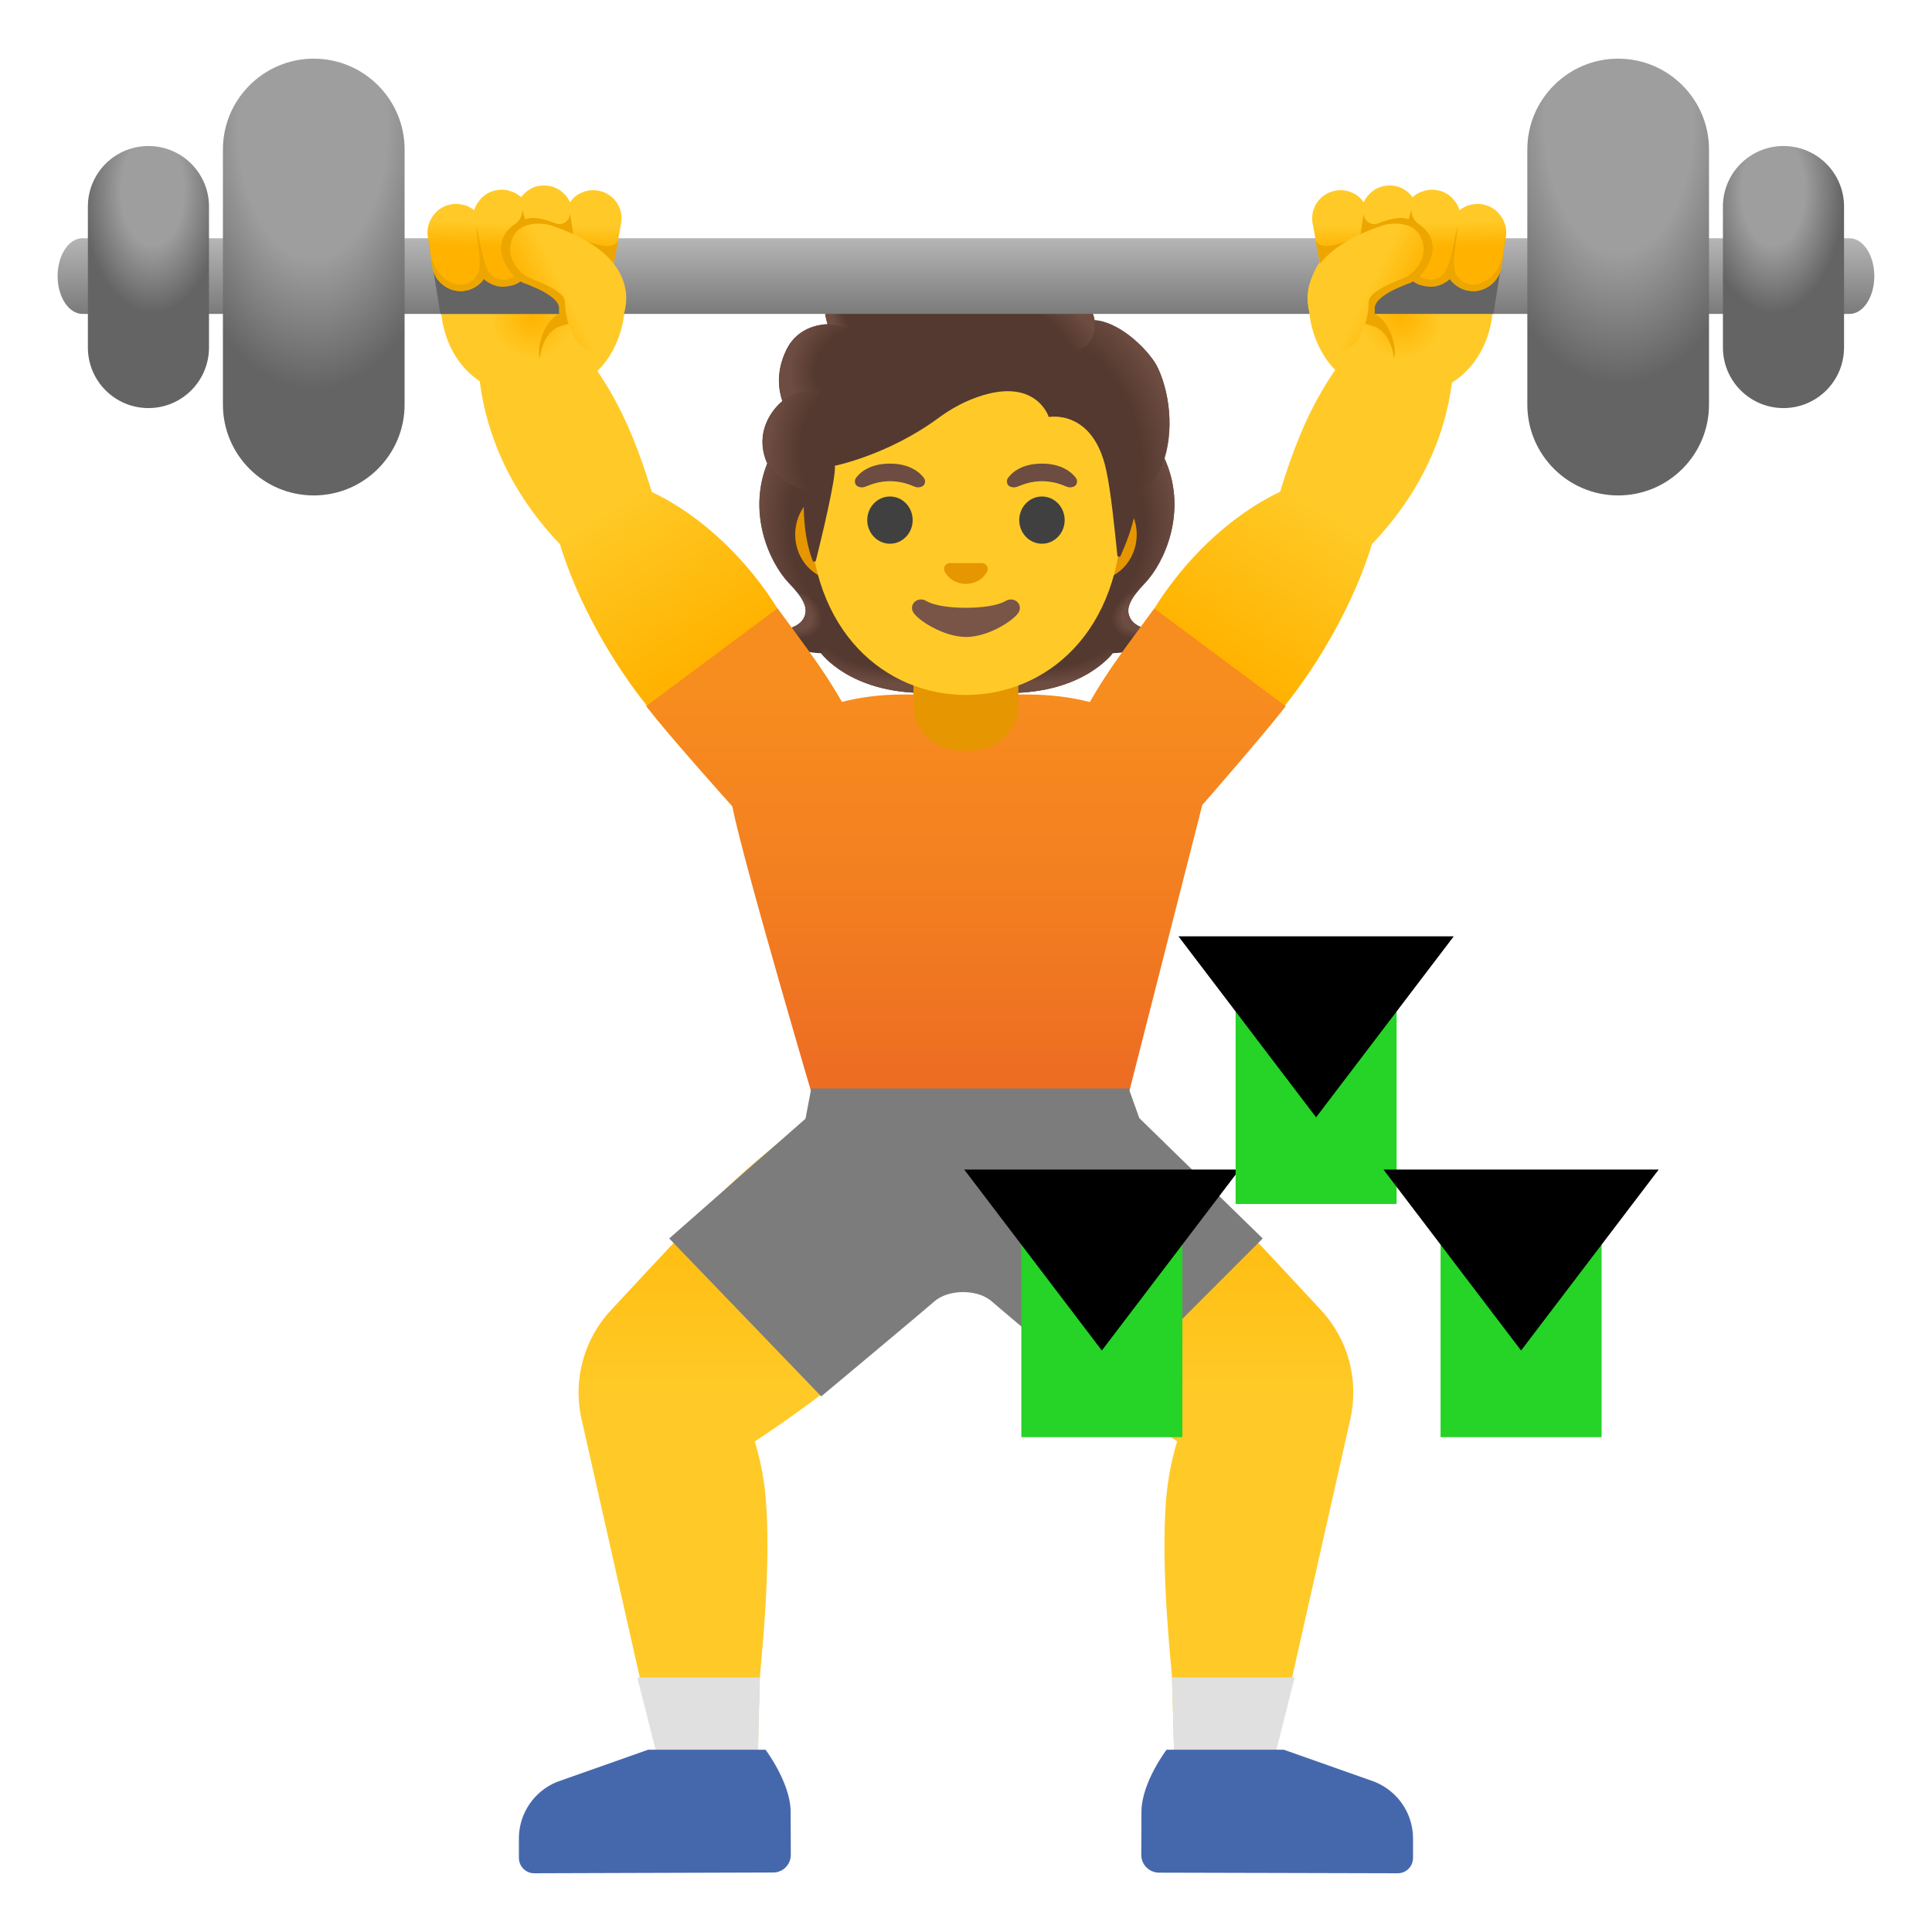
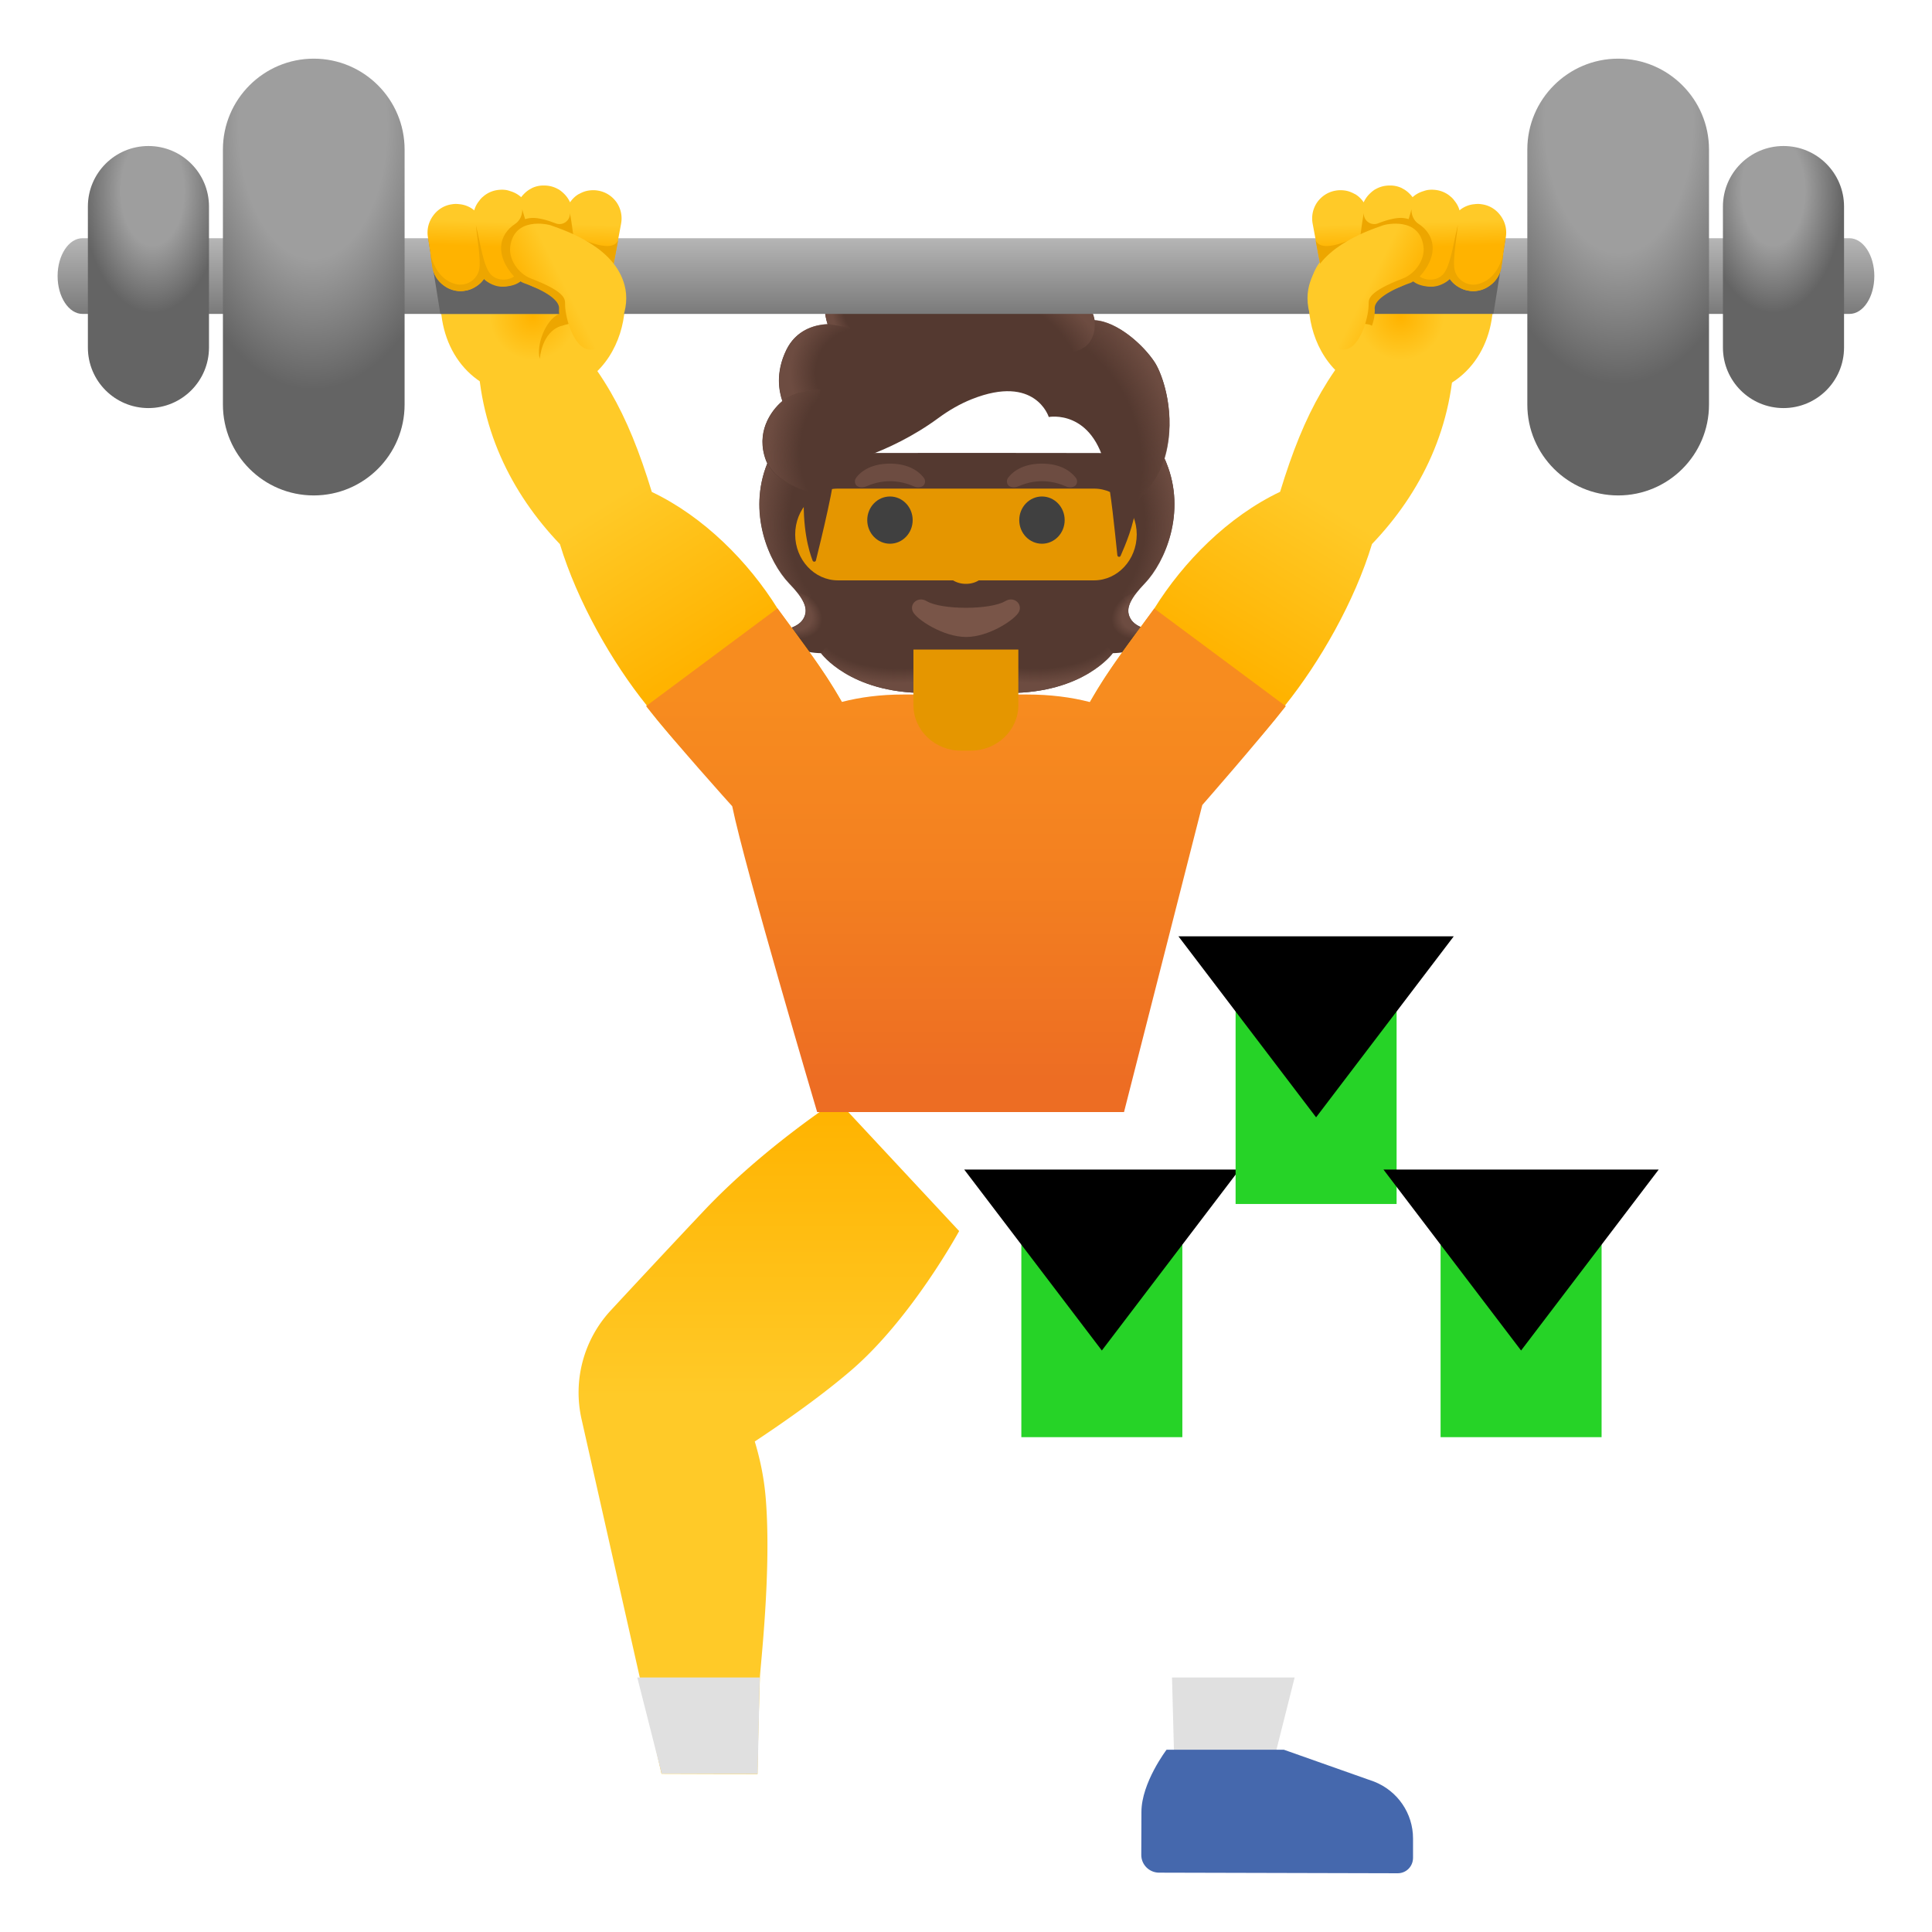
<svg xmlns="http://www.w3.org/2000/svg" xmlns:ns1="http://www.inkscape.org/namespaces/inkscape" xmlns:ns2="http://sodipodi.sourceforge.net/DTD/sodipodi-0.dtd" width="1080" height="1080" viewBox="0 0 1080 1080" version="1.1" id="svg1" xml:space="preserve" ns1:export-filename="weight.svg" ns1:export-xdpi="96" ns1:export-ydpi="96">
  <ns2:namedview id="namedview1" pagecolor="#505050" bordercolor="#eeeeee" borderopacity="1" ns1:showpageshadow="0" ns1:pageopacity="0" ns1:pagecheckerboard="0" ns1:deskcolor="#505050" ns1:document-units="px">
    <ns1:page x="0" y="0" width="1080" height="1080" id="page2" margin="0" bleed="0" />
  </ns2:namedview>
  <defs id="defs1">
    <marker style="overflow:visible" id="marker74" refX="0" refY="0" orient="auto-start-reverse" ns1:stockid="Triangle arrow" markerWidth="19" markerHeight="25" viewBox="0 0 1 1" ns1:isstock="true" ns1:collect="always" preserveAspectRatio="none" markerUnits="userSpaceOnUse">
      <path transform="scale(0.5)" style="fill:context-stroke;fill-rule:evenodd;stroke:context-stroke;stroke-width:1pt" d="M 5.77,0 -2.88,5 V -5 Z" id="path74" />
    </marker>
    <linearGradient id="IconifyId17ecdb2904d178eab17716" gradientUnits="userSpaceOnUse" x1="77.018" y1="71.379" x2="77.018" y2="109.706" gradientTransform="translate(0,2)">
      <stop offset="0" stop-color="#ffb300" id="stop1" />
      <stop offset=".5" stop-color="#ffca28" id="stop2" />
    </linearGradient>
    <linearGradient id="IconifyId17ecdb2904d178eab17717" gradientUnits="userSpaceOnUse" x1="50.982" y1="71.379" x2="50.982" y2="109.706" gradientTransform="translate(0,2)">
      <stop offset="0" stop-color="#ffb300" id="stop3" />
      <stop offset=".5" stop-color="#ffca28" id="stop4" />
    </linearGradient>
    <radialGradient id="IconifyId17ecdb2904d178eab17718" cx="109.646" cy="42.861" r="7.242" gradientTransform="matrix(1,0,0,-0.491,-41.072,62.879)" gradientUnits="userSpaceOnUse">
      <stop offset=".728" stop-color="#6d4c41" stop-opacity="0" id="stop9" />
      <stop offset="1" stop-color="#6d4c41" id="stop10" />
    </radialGradient>
    <radialGradient id="IconifyId17ecdb2904d178eab17719" cx="103.996" cy="37.956" r="2.14" gradientTransform="matrix(-0.906,0.424,0.314,0.672,157.967,-28.83)" gradientUnits="userSpaceOnUse">
      <stop offset=".663" stop-color="#6d4c41" id="stop11" />
      <stop offset="1" stop-color="#6d4c41" stop-opacity="0" id="stop12" />
    </radialGradient>
    <radialGradient id="IconifyId17ecdb2904d178eab17720" cx="110.132" cy="34.801" r="9.401" gradientTransform="matrix(-0.075,-0.997,-0.831,0.062,107.303,142.355)" gradientUnits="userSpaceOnUse">
      <stop offset=".725" stop-color="#6d4c41" stop-opacity="0" id="stop13" />
      <stop offset="1" stop-color="#6d4c41" id="stop14" />
    </radialGradient>
    <radialGradient id="IconifyId17ecdb2904d178eab17721" cx="59.899" cy="32.408" r="9.401" gradientTransform="matrix(0.075,-0.997,0.831,0.062,26.571,92.41)" gradientUnits="userSpaceOnUse">
      <stop offset=".725" stop-color="#6d4c41" stop-opacity="0" id="stop15" />
      <stop offset="1" stop-color="#6d4c41" id="stop16" />
    </radialGradient>
    <radialGradient id="IconifyId17ecdb2904d178eab17722" cx="61.562" cy="42.861" r="7.242" gradientTransform="matrix(-1,0,0,-0.491,121.124,62.879)" gradientUnits="userSpaceOnUse">
      <stop offset=".728" stop-color="#6d4c41" stop-opacity="0" id="stop17" />
      <stop offset="1" stop-color="#6d4c41" id="stop18" />
    </radialGradient>
    <radialGradient id="IconifyId17ecdb2904d178eab17723" cx="52.1" cy="39.099" r="2.14" gradientTransform="matrix(0.906,0.424,-0.314,0.672,17.533,-7.604)" gradientUnits="userSpaceOnUse">
      <stop offset=".663" stop-color="#6d4c41" id="stop19" />
      <stop offset="1" stop-color="#6d4c41" stop-opacity="0" id="stop20" />
    </radialGradient>
    <linearGradient id="IconifyId17ecdb2904d178eab17724" gradientUnits="userSpaceOnUse" x1="80.671" y1="41.656" x2="93.508" y2="20.633" gradientTransform="translate(0,2)">
      <stop offset="0" stop-color="#ffb300" id="stop21" />
      <stop offset=".5" stop-color="#ffca28" id="stop22" />
    </linearGradient>
    <linearGradient id="IconifyId17ecdb2904d178eab17725" gradientUnits="userSpaceOnUse" x1="47.197" y1="41.477" x2="34.267" y2="20.733" gradientTransform="translate(0,2)">
      <stop offset="0" stop-color="#ffb300" id="stop23" />
      <stop offset=".5" stop-color="#ffca28" id="stop24" />
    </linearGradient>
    <linearGradient id="IconifyId17ecdb2904d178eab17726" gradientUnits="userSpaceOnUse" x1="64" y1="44.123" x2="64" y2="69.62" gradientTransform="translate(0,2)">
      <stop offset="0" stop-color="#f78c1f" id="stop25" />
      <stop offset=".494" stop-color="#f37f20" id="stop26" />
      <stop offset="1" stop-color="#ed6d23" id="stop27" />
    </linearGradient>
    <radialGradient id="IconifyId17ecdb2904d178eab17727" cx="69.378" cy="29.603" r="11.019" gradientTransform="matrix(0.308,0.952,-0.706,0.228,69.195,-43.035)" gradientUnits="userSpaceOnUse">
      <stop offset=".699" stop-color="#6d4c41" stop-opacity="0" id="stop35" />
      <stop offset="1" stop-color="#6d4c41" id="stop36" />
    </radialGradient>
    <radialGradient id="IconifyId17ecdb2904d178eab17728" cx="58.541" cy="16.376" r="2.889" gradientTransform="matrix(0.881,0.473,-0.56,1.045,16.48,-27.056)" gradientUnits="userSpaceOnUse">
      <stop offset=".58" stop-color="#6d4c41" id="stop37" />
      <stop offset="1" stop-color="#6d4c41" stop-opacity="0" id="stop38" />
    </radialGradient>
    <radialGradient id="IconifyId17ecdb2904d178eab17729" cx="164.404" cy="66.859" r="8.882" gradientTransform="matrix(-0.938,-0.394,0.218,-0.528,204.944,123.14)" gradientUnits="userSpaceOnUse">
      <stop offset=".699" stop-color="#6d4c41" stop-opacity="0" id="stop39" />
      <stop offset="1" stop-color="#6d4c41" id="stop40" />
    </radialGradient>
    <radialGradient id="IconifyId17ecdb2904d178eab17730" cx="57.734" cy="18.539" r="2.652" gradientTransform="matrix(1,0,0,1.223,0,-2.322)" gradientUnits="userSpaceOnUse">
      <stop offset=".702" stop-color="#6d4c41" stop-opacity="0" id="stop41" />
      <stop offset="1" stop-color="#6d4c41" id="stop42" />
    </radialGradient>
    <radialGradient id="IconifyId17ecdb2904d178eab17731" cx="59.595" cy="24.791" r="4.974" gradientTransform="matrix(-0.966,-0.26,0.243,-0.904,108.89,62.925)" gradientUnits="userSpaceOnUse">
      <stop offset=".66" stop-color="#6d4c41" stop-opacity="0" id="stop43" />
      <stop offset="1" stop-color="#6d4c41" id="stop44" />
    </radialGradient>
    <radialGradient id="IconifyId17ecdb2904d178eab17732" cx="56.063" cy="28.232" r="5.222" gradientTransform="matrix(0.991,0.136,-0.192,1.392,6.058,-17.103)" gradientUnits="userSpaceOnUse">
      <stop offset=".598" stop-color="#6d4c41" stop-opacity="0" id="stop45" />
      <stop offset="1" stop-color="#6d4c41" id="stop46" />
    </radialGradient>
    <radialGradient id="IconifyId17ecdb2904d178eab17733" cx="35.39" cy="19.198" r="5.677" gradientTransform="translate(0,2)" gradientUnits="userSpaceOnUse">
      <stop offset="0" stop-color="#ffb300" id="stop47" />
      <stop offset=".5" stop-color="#ffca28" id="stop48" />
    </radialGradient>
    <linearGradient id="IconifyId17ecdb2904d178eab17734" gradientUnits="userSpaceOnUse" x1="64" y1="13.379" x2="64" y2="19.437" gradientTransform="translate(0,2)">
      <stop offset="0" stop-color="#bdbdbd" id="stop49" />
      <stop offset="1" stop-color="#757575" id="stop50" />
    </linearGradient>
    <radialGradient id="IconifyId17ecdb2904d178eab17735" cx="-102.258" cy="115.861" r="24.348" gradientTransform="matrix(0,0.902,0.507,0,-37.874,100.877)" gradientUnits="userSpaceOnUse">
      <stop offset=".396" stop-color="#9e9e9e" id="stop51" />
      <stop offset=".79" stop-color="#646464" id="stop52" />
    </radialGradient>
    <radialGradient id="IconifyId17ecdb2904d178eab17736" cx="-1251.918" cy="123.75" r="24.348" gradientTransform="matrix(0,0.902,-0.507,0,169.876,1137.497)" gradientUnits="userSpaceOnUse">
      <stop offset=".396" stop-color="#9e9e9e" id="stop53" />
      <stop offset=".79" stop-color="#646464" id="stop54" />
    </radialGradient>
    <radialGradient id="IconifyId17ecdb2904d178eab17737" cx="-172.46" cy="114.075" r="3.543" gradientTransform="matrix(1.333,0,0,-2.306,240.163,275.933)" gradientUnits="userSpaceOnUse">
      <stop offset=".441" stop-color="#9e9e9e" id="stop55" />
      <stop offset=".985" stop-color="#646464" id="stop56" />
    </radialGradient>
    <radialGradient id="IconifyId17ecdb2904d178eab17738" cx="-1204.1" cy="114.075" r="3.543" gradientTransform="matrix(-1.333,0,0,-2.306,-1487.734,275.933)" gradientUnits="userSpaceOnUse">
      <stop offset=".441" stop-color="#9e9e9e" id="stop57" />
      <stop offset=".985" stop-color="#646464" id="stop58" />
    </radialGradient>
    <linearGradient id="IconifyId17ecdb2904d178eab17739" gradientUnits="userSpaceOnUse" x1="34.798" y1="14.626" x2="34.903" y2="11.312" gradientTransform="translate(0,2)">
      <stop offset="0" stop-color="#ffb300" id="stop59" />
      <stop offset=".5" stop-color="#ffca28" id="stop60" />
    </linearGradient>
    <linearGradient id="IconifyId17ecdb2904d178eab17740" gradientUnits="userSpaceOnUse" x1="35.008" y1="18.332" x2="40.307" y2="15.679" gradientTransform="translate(0,2)">
      <stop offset="0" stop-color="#ffb300" id="stop62" />
      <stop offset=".469" stop-color="#ffca28" id="stop63" />
    </linearGradient>
    <radialGradient id="IconifyId17ecdb2904d178eab17741" cx="39.39" cy="19.198" r="5.677" gradientTransform="matrix(-1,0,0,1,132.12,2)" gradientUnits="userSpaceOnUse">
      <stop offset="0" stop-color="#ffb300" id="stop64" />
      <stop offset=".5" stop-color="#ffca28" id="stop65" />
    </radialGradient>
    <linearGradient id="IconifyId17ecdb2904d178eab17742" gradientUnits="userSpaceOnUse" x1="38.798" y1="14.626" x2="38.903" y2="11.312" gradientTransform="matrix(-1,0,0,1,132.12,2)">
      <stop offset="0" stop-color="#ffb300" id="stop67" />
      <stop offset=".5" stop-color="#ffca28" id="stop68" />
    </linearGradient>
    <linearGradient id="IconifyId17ecdb2904d178eab17743" gradientUnits="userSpaceOnUse" x1="39.008" y1="18.332" x2="44.307" y2="15.679" gradientTransform="matrix(-1,0,0,1,132.12,2)">
      <stop offset="0" stop-color="#ffb300" id="stop69" />
      <stop offset=".469" stop-color="#ffca28" id="stop70" />
    </linearGradient>
    <marker style="overflow:visible" id="marker74-5" refX="0" refY="0" orient="auto-start-reverse" ns1:stockid="Triangle arrow" markerWidth="19" markerHeight="25" viewBox="0 0 1 1" ns1:isstock="true" ns1:collect="always" preserveAspectRatio="none" markerUnits="userSpaceOnUse">
      <path transform="scale(0.5)" style="fill:context-stroke;fill-rule:evenodd;stroke:context-stroke;stroke-width:1pt" d="M 5.77,0 -2.88,5 V -5 Z" id="path74-6" />
    </marker>
    <marker style="overflow:visible" id="marker74-7" refX="0" refY="0" orient="auto-start-reverse" ns1:stockid="Triangle arrow" markerWidth="19" markerHeight="25" viewBox="0 0 1 1" ns1:isstock="true" ns1:collect="always" preserveAspectRatio="none" markerUnits="userSpaceOnUse">
      <path transform="scale(0.5)" style="fill:context-stroke;fill-rule:evenodd;stroke:context-stroke;stroke-width:1pt" d="M 5.77,0 -2.88,5 V -5 Z" id="path74-0" />
    </marker>
  </defs>
  <g ns1:label="Layer 1" ns1:groupmode="layer" id="layer1">
    <g id="g70" transform="matrix(8.463,0,0,8.463,-1.653,-2.246)" ns2:insensitive="true">
-       <path d="M 87.45,86.8 C 85.67,84.88 83.34,82.38 81.3,80.22 77.34,76.05 72.5,72.93 72.5,72.93 l -8.05,8.64 c 0,0 3.13,5.76 7.12,9.19 1.95,1.68 4.39,3.39 6.38,4.71 -0.3,0.99 -0.6,2.28 -0.73,3.82 -0.38,4.78 0.36,11.08 0.39,11.78 0.12,3.66 0.16,6.37 0.16,6.37 L 84.11,117.42 89.39,94 c 0.58,-2.57 -0.14,-5.27 -1.94,-7.2 z" fill="url(#IconifyId17ecdb2904d178eab17716)" id="path2" style="fill:url(#IconifyId17ecdb2904d178eab17716)" />
      <path d="m 55.49,72.93 c 0,0 -4.84,3.12 -8.79,7.3 -2.04,2.16 -4.37,4.66 -6.15,6.58 a 7.983,7.983 0 0 0 -1.94,7.2 l 5.28,23.42 6.34,0.02 c 0,0 0.04,-2.71 0.16,-6.37 0.02,-0.7 0.77,-7 0.39,-11.78 -0.12,-1.54 -0.43,-2.83 -0.73,-3.82 1.99,-1.32 4.43,-3.03 6.38,-4.71 3.99,-3.43 7.12,-9.19 7.12,-9.19 z" fill="url(#IconifyId17ecdb2904d178eab17717)" id="path4" style="fill:url(#IconifyId17ecdb2904d178eab17717)" />
      <path fill="#e0e0e0" d="m 42.29,111.07 1.61,6.35 6.34,0.02 0.14,-6.37 z" id="path5" />
-       <path d="m 52.42,119.94 c -0.01,-1.92 -1.66,-4.1 -1.66,-4.1 h -7.75 l -5.98,2.11 a 4.036,4.036 0 0 0 -2.56,3.75 v 1.28 c 0,0.56 0.45,1.02 1.01,1.02 l 15.79,-0.05 c 0.64,0 1.16,-0.52 1.16,-1.17 z" fill="#4568ad" id="path6" />
      <path fill="#e0e0e0" d="m 77.61,111.07 0.17,6.37 6.33,-0.02 1.6,-6.35 z" id="path7" />
      <path d="M 90.97,117.95 85,115.84 h -7.75 c 0,0 -1.66,2.18 -1.66,4.11 l -0.01,2.84 c 0,0.64 0.52,1.16 1.16,1.17 L 92.52,124 c 0.56,0 1.01,-0.45 1.01,-1.02 v -1.28 c 0,-1.66 -1.02,-3.14 -2.56,-3.75 z" fill="#4568ad" id="path8" />
      <path d="m 74.86,41.11 c -0.39,-0.7 0.11,-1.42 0.94,-2.3 1.33,-1.4 2.78,-4.66 1.44,-7.97 0.01,-0.02 -0.26,-0.58 -0.26,-0.59 l -0.56,-0.03 c -0.18,-0.03 -6.27,-0.04 -12.36,-0.04 -6.09,0 -12.18,0.01 -12.36,0.04 0,0 -0.82,0.6 -0.81,0.62 -1.35,3.31 0.1,6.56 1.44,7.97 0.84,0.88 1.33,1.6 0.94,2.3 -0.37,0.68 -1.49,0.78 -1.49,0.78 0,0 0.26,0.7 0.88,1.08 0.57,0.35 1.28,0.43 1.76,0.44 0,0 1.9,2.63 6.87,2.63 h 5.54 c 4.97,0 6.87,-2.63 6.87,-2.63 0.49,-0.01 1.19,-0.09 1.76,-0.44 0.62,-0.38 0.88,-1.08 0.88,-1.08 0,0 -1.11,-0.09 -1.48,-0.78 z" fill="#543930" id="path9" />
      <path d="m 64.06,46.04 v -2.92 l 8.84,-0.7 0.8,0.99 c 0,0 -1.9,2.63 -6.87,2.63 z" fill="url(#IconifyId17ecdb2904d178eab17718)" id="path10" style="fill:url(#IconifyId17ecdb2904d178eab17718)" />
      <path d="m 73.68,42.14 c -1.32,-2.01 1.61,-2.76 1.61,-2.76 -0.51,0.63 -0.74,1.19 -0.44,1.73 0.37,0.68 1.49,0.78 1.49,0.78 0,0 -1.52,1.35 -2.66,0.25 z" fill="url(#IconifyId17ecdb2904d178eab17719)" id="path12" style="fill:url(#IconifyId17ecdb2904d178eab17719)" />
      <path d="m 77.24,30.85 c 1.31,3.2 -0.07,6.5 -1.36,7.89 -0.18,0.19 -0.93,0.93 -1.1,1.52 0,0 -2.95,-4.12 -3.83,-6.53 -0.18,-0.49 -0.34,-0.99 -0.36,-1.51 -0.02,-0.39 0.04,-0.85 0.27,-1.18 0.28,-0.41 6.24,-0.52 6.24,-0.52 -0.01,-0.01 0.14,0.33 0.14,0.33 z" fill="url(#IconifyId17ecdb2904d178eab17720)" id="path14" style="fill:url(#IconifyId17ecdb2904d178eab17720)" />
      <path d="m 50.89,30.85 c -1.31,3.2 0.07,6.5 1.36,7.89 0.18,0.19 0.93,0.93 1.1,1.52 0,0 2.95,-4.12 3.83,-6.53 0.18,-0.49 0.34,-0.99 0.36,-1.51 0.02,-0.39 -0.04,-0.85 -0.27,-1.18 -0.28,-0.41 -0.6,-0.3 -1.06,-0.3 -0.89,0 -4.79,-0.23 -5.09,-0.23 0.01,0 -0.23,0.34 -0.23,0.34 z" fill="url(#IconifyId17ecdb2904d178eab17721)" id="path16" style="fill:url(#IconifyId17ecdb2904d178eab17721)" />
      <path d="m 64.07,46.04 v -2.92 l -8.84,-0.7 -0.8,0.99 c 0,0 1.9,2.63 6.87,2.63 z" fill="url(#IconifyId17ecdb2904d178eab17722)" id="path18" style="fill:url(#IconifyId17ecdb2904d178eab17722)" />
      <path d="m 54.46,42.14 c 1.33,-2.01 -1.61,-2.76 -1.61,-2.76 0.51,0.63 0.74,1.19 0.44,1.73 -0.37,0.68 -1.49,0.78 -1.49,0.78 0,0 1.51,1.35 2.66,0.25 z" fill="url(#IconifyId17ecdb2904d178eab17723)" id="path20" style="fill:url(#IconifyId17ecdb2904d178eab17723)" />
      <path d="m 96.26,23.12 -4.54,-2.29 c -3.63,3.56 -5.35,6.61 -6.97,11.92 -3.43,1.63 -6.39,4.62 -8.31,7.71 -2.04,2.81 -3.32,4.37 -4.79,7.16 -1.11,2.12 -0.31,4.48 1.7,5.95 0.95,0.7 1.72,1 2.47,1 0.84,0 1.64,-0.39 2.62,-1.05 2.07,-1.18 4.88,-4.3 6.68,-6.62 l -0.05,-0.03 c 2.29,-2.85 4.6,-6.87 5.75,-10.67 3.22,-3.36 5.44,-7.77 5.44,-13.08 z" fill="url(#IconifyId17ecdb2904d178eab17724)" id="path22" style="fill:url(#IconifyId17ecdb2904d178eab17724)" />
      <path d="M 56.35,47.63 C 54.88,44.84 53.6,43.28 51.56,40.47 49.64,37.38 46.68,34.39 43.25,32.76 41.62,27.43 39.9,24.39 36.27,20.83 l -4.53,2.3 c 0,5.31 2.22,9.71 5.44,13.08 1.15,3.79 3.45,7.82 5.75,10.67 l -0.05,0.03 c 1.8,2.32 4.61,5.44 6.68,6.62 0.98,0.66 1.78,1.05 2.62,1.05 0.75,0 1.52,-0.31 2.47,-1 2,-1.47 2.81,-3.84 1.7,-5.95 z" fill="url(#IconifyId17ecdb2904d178eab17725)" id="path24" style="fill:url(#IconifyId17ecdb2904d178eab17725)" />
      <path d="m 76.44,40.46 c -1.79,2.46 -2.99,3.97 -4.25,6.18 -1.23,-0.32 -2.62,-0.5 -4.16,-0.5 h -8.17 c -1.51,0 -2.86,0.18 -4.06,0.49 -1.26,-2.21 -2.46,-3.72 -4.25,-6.18 l -8.67,6.45 c 1.8,2.32 5.68,6.62 5.68,6.62 0.83,4.06 5.61,20.2 5.61,20.2 h 20.27 l 5.17,-20.28 c 0,0 3.75,-4.28 5.51,-6.53 z" fill="url(#IconifyId17ecdb2904d178eab17726)" id="path27" style="fill:url(#IconifyId17ecdb2904d178eab17726)" />
      <path d="m 60.53,46.84 c 0,1.66 1.41,3.01 3.15,3.01 h 0.63 c 1.74,0 3.15,-1.35 3.15,-3.01 v -3.67 h -6.93 z" fill="#e59600" id="path28" />
      <path d="m 55.54,38.6 c -1.55,0 -2.82,-1.36 -2.82,-3.03 0,-1.67 1.26,-3.03 2.82,-3.03 h 16.92 c 1.55,0 2.82,1.36 2.82,3.03 0,1.67 -1.26,3.03 -2.82,3.03 z" fill="#e59600" id="path29" />
-       <path d="m 64,19.95 c -5.36,0 -10.32,5.73 -10.32,13.97 0,8.2 5.11,12.25 10.32,12.25 5.21,0 10.32,-4.05 10.32,-12.25 0,-8.24 -4.96,-13.97 -10.32,-13.97 z" fill="#ffca28" id="path30" />
      <path d="m 65.19,37.49 -0.1,-0.03 H 62.9 c -0.03,0 -0.07,0.01 -0.1,0.03 -0.2,0.08 -0.31,0.29 -0.21,0.51 0.09,0.22 0.53,0.83 1.41,0.83 0.88,0 1.31,-0.61 1.41,-0.83 a 0.38,0.38 0 0 0 -0.22,-0.51 z" fill="#e59600" id="path31" />
      <path d="m 66.6,39.97 c -0.99,0.59 -4.22,0.59 -5.2,0 -0.57,-0.34 -1.15,0.18 -0.91,0.69 0.23,0.51 2,1.68 3.52,1.68 1.52,0 3.27,-1.17 3.5,-1.68 0.23,-0.51 -0.34,-1.03 -0.91,-0.69 z" fill="#795548" id="path32" />
      <g fill="#404040" id="g33">
        <ellipse cx="58.98" cy="34.62" rx="1.5" ry="1.56" id="ellipse32" />
        <ellipse cx="69.02" cy="34.62" rx="1.5" ry="1.56" id="ellipse33" />
      </g>
      <g fill="#6d4c41" id="g34">
        <path d="m 61.21,31.82 c -0.29,-0.38 -0.95,-0.93 -2.23,-0.93 -1.29,0 -1.95,0.55 -2.23,0.93 -0.13,0.17 -0.09,0.36 -0.01,0.48 0.08,0.11 0.32,0.21 0.59,0.12 0.27,-0.09 0.78,-0.36 1.65,-0.37 0.87,0.01 1.39,0.27 1.65,0.37 0.27,0.09 0.51,-0.01 0.59,-0.12 a 0.39,0.39 0 0 0 -0.01,-0.48 z" id="path33" />
        <path d="m 71.25,31.82 c -0.29,-0.38 -0.95,-0.93 -2.23,-0.93 -1.29,0 -1.95,0.55 -2.23,0.93 -0.13,0.17 -0.09,0.36 -0.01,0.48 0.08,0.11 0.32,0.21 0.59,0.12 0.27,-0.09 0.78,-0.36 1.65,-0.37 0.87,0.01 1.39,0.27 1.65,0.37 0.27,0.09 0.51,-0.01 0.59,-0.12 a 0.39,0.39 0 0 0 -0.01,-0.48 z" id="path34" />
      </g>
      <path d="m 76.46,24.19 c -0.75,-1.14 -2.45,-2.67 -3.96,-2.77 -0.24,-1.46 -1.81,-2.7 -3.32,-3.17 -4.09,-1.3 -6.75,0.16 -8.19,0.94 -0.3,0.16 -2.22,1.23 -3.56,0.46 -0.84,-0.48 -0.83,-1.77 -0.83,-1.77 0,0 -2.64,1 -1.74,3.8 -0.9,0.04 -2.09,0.42 -2.72,1.69 -0.75,1.51 -0.48,2.78 -0.27,3.39 -0.78,0.66 -1.76,2.07 -1.09,3.9 0.51,1.38 2.53,2.01 2.53,2.01 -0.14,2.48 0.32,4 0.56,4.62 0.04,0.11 0.2,0.1 0.22,-0.01 0.31,-1.23 1.35,-5.5 1.25,-6.25 0,0 3.51,-0.7 6.85,-3.16 0.68,-0.5 1.42,-0.93 2.2,-1.24 4.2,-1.67 5.08,1.18 5.08,1.18 0,0 2.91,-0.56 3.79,3.49 0.33,1.52 0.56,3.94 0.74,5.64 0.01,0.12 0.18,0.15 0.22,0.03 0.29,-0.67 0.88,-2.01 1.02,-3.37 0.05,-0.48 1.34,-1.11 1.9,-3.17 0.78,-2.78 -0.14,-5.42 -0.68,-6.24 z" fill="#543930" id="path35" />
      <path d="m 75.27,33.58 c 0.05,-0.48 1.34,-1.11 1.9,-3.17 0.06,-0.22 0.11,-0.44 0.15,-0.67 0.45,-2.5 -0.36,-4.8 -0.86,-5.56 -0.7,-1.06 -2.2,-2.44 -3.62,-2.73 -0.12,-0.02 -0.24,-0.03 -0.36,-0.04 0,0 0.1,0.66 -0.17,1.19 -0.35,0.69 -1.05,0.85 -1.05,0.85 3.7,3.72 3.44,6.82 4.01,10.13 z" fill="url(#IconifyId17ecdb2904d178eab17727)" id="path36" style="fill:url(#IconifyId17ecdb2904d178eab17727)" />
      <path d="m 61.89,18.71 c -0.34,0.16 -0.64,0.33 -0.9,0.47 -0.3,0.16 -2.22,1.23 -3.56,0.46 -0.83,-0.47 -0.83,-1.73 -0.83,-1.77 -0.38,0.49 -1.53,3.95 1.83,4.18 1.45,0.1 2.35,-1.17 2.88,-2.24 0.19,-0.38 0.5,-0.95 0.58,-1.1 z" fill="url(#IconifyId17ecdb2904d178eab17728)" id="path38" style="fill:url(#IconifyId17ecdb2904d178eab17728)" />
      <path d="m 68.75,18.11 c 2.26,0.61 3.37,1.76 3.74,3.3 0.11,0.45 0.24,4.66 -7.8,-0.12 -2.99,-1.78 -2.17,-2.9 -1.82,-3.02 1.36,-0.49 3.35,-0.84 5.88,-0.16 z" fill="url(#IconifyId17ecdb2904d178eab17729)" id="path40" style="fill:url(#IconifyId17ecdb2904d178eab17729)" />
      <path d="m 56.59,17.87 c -0.01,0 -0.01,0 -0.02,0.01 -0.29,0.12 -2.55,1.17 -1.71,3.79 l 2.41,0.39 c -2.12,-2.16 -0.67,-4.2 -0.68,-4.19 0.01,-0.01 0.01,0 0,0 z" fill="url(#IconifyId17ecdb2904d178eab17730)" id="path42" style="fill:url(#IconifyId17ecdb2904d178eab17730)" />
      <path d="m 56.36,21.91 -1.49,-0.24 c -0.06,0 -0.26,0.02 -0.36,0.03 -0.84,0.12 -1.82,0.55 -2.36,1.66 -0.57,1.19 -0.56,2.22 -0.4,2.9 0.04,0.23 0.14,0.49 0.14,0.49 0,0 0.74,-0.7 2.49,-0.74 z" fill="url(#IconifyId17ecdb2904d178eab17731)" id="path44" style="fill:url(#IconifyId17ecdb2904d178eab17731)" />
      <path d="m 51.81,26.81 c -0.73,0.65 -1.72,2.1 -0.99,3.9 0.55,1.36 2.5,1.95 2.5,1.95 0,0.01 0.39,0.12 0.59,0.12 L 54.37,26 c -0.94,0 -1.84,0.28 -2.42,0.68 0.01,0.02 -0.14,0.12 -0.14,0.13 z" fill="url(#IconifyId17ecdb2904d178eab17732)" id="path46" style="fill:url(#IconifyId17ecdb2904d178eab17732)" />
      <path d="m 40.26,17.16 c -0.9,-0.53 -5.17,-1.2 -8.12,-1.2 -1.62,0 -2.83,0.21 -2.83,0.76 l -0.01,3.43 c -0.01,3.45 2.24,6.27 5.96,6.28 h 0.01 c 6.74,0 7.27,-7.94 4.99,-9.27 z" fill="url(#IconifyId17ecdb2904d178eab17733)" id="path48" style="fill:url(#IconifyId17ecdb2904d178eab17733)" />
      <path d="m 40.02,20.82 c -0.04,0.13 -0.39,0.26 -0.77,0.36 h -0.01 c -0.44,0.11 -0.96,0.33 -1.93,0.6 -1.35,0.38 -1.46,2.19 -1.46,2.19 -0.25,-0.94 0.39,-2.59 1.28,-2.97 v -0.01 c 0.42,-0.2 0.89,-0.31 1.39,-0.39 0.08,-0.01 0.28,-0.02 0.53,-0.01 h 0.01 c 0.45,0.01 1.01,0.07 0.96,0.23 z" fill="#eda600" id="path49" />
      <g id="g58">
        <linearGradient id="linearGradient6" gradientUnits="userSpaceOnUse" x1="64" y1="13.379" x2="64" y2="19.437" gradientTransform="translate(0,2)">
          <stop offset="0" stop-color="#bdbdbd" id="stop5" />
          <stop offset="1" stop-color="#757575" id="stop6" />
        </linearGradient>
        <path d="m 124,18.5 c 0,1.38 -0.73,2.5 -1.64,2.5 H 5.64 C 4.74,21 4,19.88 4,18.5 4,17.12 4.74,16 5.64,16 h 116.71 c 0.91,0 1.65,1.12 1.65,2.5 z" fill="url(#IconifyId17ecdb2904d178eab17734)" id="path50" style="fill:url(#IconifyId17ecdb2904d178eab17734)" />
        <radialGradient id="radialGradient8" cx="-102.258" cy="115.861" r="24.348" gradientTransform="matrix(0,0.902,0.507,0,-37.874,100.877)" gradientUnits="userSpaceOnUse">
          <stop offset=".396" stop-color="#9e9e9e" id="stop7" />
          <stop offset=".79" stop-color="#646464" id="stop8" />
        </radialGradient>
        <path d="m 20.92,32.99 c 3.31,0 6,-2.69 6,-6 V 10.14 c 0,-3.31 -2.69,-6 -6,-6 -3.31,0 -6,2.69 -6,6 v 16.85 c 0,3.31 2.68,6 6,6 z" fill="url(#IconifyId17ecdb2904d178eab17735)" id="path52" style="fill:url(#IconifyId17ecdb2904d178eab17735)" />
        <radialGradient id="radialGradient29" cx="-1251.918" cy="123.75" r="24.348" gradientTransform="matrix(0,0.902,-0.507,0,169.876,1137.497)" gradientUnits="userSpaceOnUse">
          <stop offset=".396" stop-color="#9e9e9e" id="stop28" />
          <stop offset=".79" stop-color="#646464" id="stop29" />
        </radialGradient>
        <path d="m 107.08,32.99 c -3.31,0 -6,-2.69 -6,-6 V 10.14 c 0,-3.31 2.69,-6 6,-6 3.31,0 6,2.69 6,6 v 16.85 c 0,3.31 -2.68,6 -6,6 z" fill="url(#IconifyId17ecdb2904d178eab17736)" id="path54" style="fill:url(#IconifyId17ecdb2904d178eab17736)" />
        <radialGradient id="radialGradient31" cx="-172.46" cy="114.075" r="3.543" gradientTransform="matrix(1.333,0,0,-2.306,240.163,275.933)" gradientUnits="userSpaceOnUse">
          <stop offset=".441" stop-color="#9e9e9e" id="stop30" />
          <stop offset=".985" stop-color="#646464" id="stop31" />
        </radialGradient>
        <path d="m 10,27.22 c 2.21,0 4,-1.79 4,-4 v -9.31 c 0,-2.21 -1.79,-4 -4,-4 -2.21,0 -4,1.79 -4,4 v 9.31 c 0,2.21 1.79,4 4,4 z" fill="url(#IconifyId17ecdb2904d178eab17737)" id="path56" style="fill:url(#IconifyId17ecdb2904d178eab17737)" />
        <radialGradient id="radialGradient33" cx="-1204.1" cy="114.075" r="3.543" gradientTransform="matrix(-1.333,0,0,-2.306,-1487.734,275.933)" gradientUnits="userSpaceOnUse">
          <stop offset=".441" stop-color="#9e9e9e" id="stop32" />
          <stop offset=".985" stop-color="#646464" id="stop33" />
        </radialGradient>
        <path d="m 118,27.22 c -2.21,0 -4,-1.79 -4,-4 v -9.31 c 0,-2.21 1.79,-4 4,-4 2.21,0 4,1.79 4,4 v 9.31 c 0,2.21 -1.79,4 -4,4 z" fill="url(#IconifyId17ecdb2904d178eab17738)" id="path58" style="fill:url(#IconifyId17ecdb2904d178eab17738)" />
      </g>
      <path fill="#646464" d="m 38.61,21 h -9.33 l -0.8,-5 h 10.13 z" id="path59" />
      <path d="m 41.22,15.04 -0.29,1.55 -0.06,0.34 -0.14,0.75 -0.08,0.44 a 1.88,1.88 0 0 1 -2.18,1.5 c -0.46,-0.08 -0.85,-0.32 -1.12,-0.68 -0.33,0.3 -0.76,0.47 -1.23,0.47 -0.28,0 -1.16,-0.39 -1.31,-0.54 A 0.689,0.689 0 0 1 34.7,18.74 c -0.04,0.03 -0.08,0.07 -0.12,0.1 -0.02,0.01 -0.59,0.35 -1.17,0.34 -0.54,-0.01 -1.08,-0.34 -1.24,-0.5 -0.16,0.23 -0.38,0.43 -0.64,0.57 -0.18,0.11 -0.38,0.18 -0.6,0.21 -0.1,0.02 -0.2,0.03 -0.3,0.03 -0.4,0 -0.79,-0.13 -1.11,-0.37 -0.42,-0.3 -0.69,-0.74 -0.76,-1.24 l -0.13,-0.85 v -0.01 l -0.17,-1.09 c -0.08,-0.5 0.04,-1 0.34,-1.41 0.3,-0.42 0.74,-0.69 1.24,-0.76 0.12,-0.02 0.24,-0.03 0.36,-0.02 0.03,0 0.07,0 0.1,0.01 0.32,0.02 0.64,0.13 0.92,0.33 0.04,0.03 0.07,0.06 0.1,0.08 0.06,-0.23 0.18,-0.45 0.33,-0.63 0.04,-0.06 0.08,-0.11 0.13,-0.16 0.06,-0.07 0.11,-0.1 0.13,-0.12 0.01,0 0.01,-0.01 0.01,-0.01 0.3,-0.26 0.69,-0.42 1.12,-0.44 0.14,-0.01 0.28,0 0.41,0.02 0.1,0.02 0.19,0.05 0.28,0.08 0.26,0.08 0.49,0.21 0.69,0.39 0.06,-0.08 0.13,-0.16 0.2,-0.23 0.1,-0.1 0.21,-0.19 0.32,-0.26 0.06,-0.04 0.13,-0.07 0.19,-0.11 0.25,-0.12 0.53,-0.18 0.82,-0.17 0.32,0 0.63,0.08 0.91,0.24 0.05,0.02 0.09,0.05 0.13,0.08 0.1,0.07 0.19,0.15 0.28,0.24 0.16,0.16 0.29,0.35 0.38,0.55 0.12,-0.18 0.28,-0.35 0.47,-0.48 0.04,-0.03 0.09,-0.06 0.14,-0.08 0.2,-0.11 0.41,-0.19 0.63,-0.22 0.21,-0.03 0.42,-0.03 0.63,0.01 0.5,0.09 0.92,0.37 1.21,0.78 0.28,0.42 0.38,0.91 0.29,1.4 z" fill="url(#IconifyId17ecdb2904d178eab17739)" id="path60" style="fill:url(#IconifyId17ecdb2904d178eab17739)" />
-       <path d="m 75.45,74.12 -0.7,-1.96 H 53.78 l -0.38,2 -9,7.91 10.04,10.43 c 0,0 6.79,-5.67 7.4,-6.21 0.67,-0.6 1.48,-0.67 1.97,-0.68 0.49,0.01 1.3,0.08 1.97,0.68 0.61,0.55 7.4,6.21 7.4,6.21 L 83.6,82.07 Z" fill="#7c7c7c" id="path61" />
      <path d="m 41.03,16.12 c -0.35,0.9 -2.25,0.04 -2.97,-0.33 -0.11,-0.88 -0.22,-1.46 -0.22,-1.46 v 0.01 c 0.03,0.5 -0.47,0.86 -0.94,0.68 -0.53,-0.21 -1.14,-0.38 -1.58,-0.36 -0.17,0.01 -0.31,0.04 -0.44,0.08 -0.12,-0.39 -0.19,-0.65 -0.19,-0.65 v 0.11 c -0.02,0.34 -0.18,0.66 -0.46,0.85 -1.09,0.71 -1.37,2.05 -0.08,3.48 -0.44,0.3 -1.13,0.28 -1.52,-0.12 -0.5,-0.5 -0.71,-2.09 -1,-3.27 0.09,0.84 0.34,2.34 0.22,2.92 -0.15,0.7 -0.85,1.14 -1.55,0.97 -0.61,-0.15 -1.33,-0.64 -1.68,-1.99 l 0.13,0.85 c 0.07,0.5 0.34,0.94 0.76,1.24 0.32,0.24 0.71,0.37 1.11,0.37 0.1,0 0.2,-0.01 0.3,-0.03 0.19,-0.03 0.36,-0.09 0.52,-0.17 0.01,-0.01 0.03,-0.01 0.04,-0.02 0.01,-0.01 0.03,-0.01 0.04,-0.02 0.42,-0.23 0.63,-0.55 0.64,-0.57 0.05,0.08 0.57,0.51 1.2,0.51 0.87,0 1.21,-0.35 1.21,-0.35 0.08,0.05 0.16,0.09 0.24,0.12 0.06,0.02 2.4,0.81 2.31,1.7 -0.01,0.11 0,0.22 0.01,0.33 v 0.05 c 0.03,0.26 0.09,0.51 0.18,0.74 l 0.01,-0.01 c 0.24,-0.19 0.82,-0.03 0.87,-0.37 0.19,-1.29 0.14,-2.83 0.02,-4.15 l 2.52,0.42 z" fill="#eda600" id="path62" />
      <path d="m 41.51,19.38 c -0.49,-2.69 -3.74,-3.81 -4.96,-4.24 -0.15,-0.05 -2.38,-0.58 -2.65,1.4 -0.12,0.86 0.53,1.8 1.36,2.12 2.27,0.87 2.26,1.35 2.26,1.67 -0.01,0.83 0.45,2.4 1.17,2.87 0.15,0.1 0.32,0.16 0.48,0.16 0.1,0 0.2,-0.02 0.3,-0.06 1.41,-0.59 2.32,-2.35 2.04,-3.92 z" fill="url(#IconifyId17ecdb2904d178eab17740)" id="path63" style="fill:url(#IconifyId17ecdb2904d178eab17740)" />
      <path d="m 87.86,17.16 c 0.9,-0.53 5.17,-1.2 8.12,-1.2 1.62,0 2.83,0.21 2.83,0.76 l 0.01,3.43 c 0.01,3.45 -2.24,6.27 -5.96,6.28 h -0.01 c -6.74,0 -7.28,-7.94 -4.99,-9.27 z" fill="url(#IconifyId17ecdb2904d178eab17741)" id="path65" style="fill:url(#IconifyId17ecdb2904d178eab17741)" />
-       <path d="m 88.1,20.82 c 0.04,0.13 0.39,0.26 0.77,0.36 h 0.01 c 0.44,0.11 0.96,0.33 1.93,0.6 1.35,0.38 1.46,2.19 1.46,2.19 C 92.52,23.03 91.88,21.38 90.99,21 V 20.99 C 90.57,20.79 90.1,20.68 89.6,20.6 89.52,20.59 89.32,20.58 89.07,20.59 h -0.01 c -0.45,0.01 -1.01,0.07 -0.96,0.23 z" fill="#eda600" id="path66" />
      <path fill="#646464" d="m 89.51,16 h 10.13 l -0.8,5 h -9.33 z" id="path67" />
      <path d="m 86.9,15.04 0.29,1.55 0.06,0.34 0.14,0.75 0.08,0.44 a 1.88,1.88 0 0 0 2.18,1.5 c 0.46,-0.08 0.85,-0.32 1.12,-0.68 0.33,0.3 0.76,0.47 1.23,0.47 0.28,0 1.16,-0.39 1.31,-0.54 0.04,-0.04 0.08,-0.08 0.11,-0.13 0.04,0.03 0.08,0.07 0.12,0.1 0.02,0.01 0.59,0.35 1.17,0.34 0.54,-0.01 1.07,-0.34 1.24,-0.5 0.16,0.23 0.38,0.43 0.64,0.57 0.18,0.11 0.38,0.18 0.6,0.21 0.1,0.02 0.2,0.03 0.3,0.03 0.4,0 0.79,-0.13 1.11,-0.37 0.42,-0.3 0.69,-0.74 0.76,-1.24 l 0.13,-0.85 v -0.01 l 0.17,-1.09 c 0.08,-0.5 -0.04,-1 -0.34,-1.41 -0.3,-0.42 -0.74,-0.69 -1.24,-0.76 -0.12,-0.02 -0.24,-0.03 -0.36,-0.02 -0.03,0 -0.07,0 -0.1,0.01 -0.32,0.02 -0.64,0.13 -0.92,0.33 -0.04,0.03 -0.07,0.06 -0.1,0.08 -0.06,-0.23 -0.18,-0.45 -0.33,-0.63 A 1.01,1.01 0 0 0 96.14,13.37 C 96.08,13.3 96.03,13.27 96.01,13.25 96,13.25 96,13.24 96,13.24 95.7,12.98 95.31,12.82 94.88,12.8 c -0.14,-0.01 -0.28,0 -0.41,0.02 -0.1,0.02 -0.19,0.05 -0.28,0.08 -0.26,0.08 -0.49,0.21 -0.69,0.39 -0.06,-0.08 -0.13,-0.16 -0.2,-0.23 -0.1,-0.1 -0.21,-0.19 -0.32,-0.26 -0.06,-0.04 -0.13,-0.07 -0.19,-0.11 -0.25,-0.12 -0.53,-0.18 -0.82,-0.17 -0.32,0 -0.63,0.08 -0.91,0.24 -0.05,0.02 -0.09,0.05 -0.13,0.08 -0.1,0.07 -0.19,0.15 -0.28,0.24 -0.16,0.16 -0.29,0.35 -0.38,0.55 -0.12,-0.18 -0.28,-0.35 -0.47,-0.48 a 0.638,0.638 0 0 0 -0.14,-0.08 c -0.2,-0.11 -0.41,-0.19 -0.63,-0.22 -0.21,-0.03 -0.42,-0.03 -0.63,0.01 -0.5,0.09 -0.92,0.37 -1.21,0.78 -0.28,0.42 -0.38,0.91 -0.29,1.4 z" fill="url(#IconifyId17ecdb2904d178eab17742)" id="path68" style="fill:url(#IconifyId17ecdb2904d178eab17742)" />
      <path d="m 87.09,16.12 c 0.35,0.9 2.25,0.04 2.97,-0.33 0.11,-0.88 0.22,-1.46 0.22,-1.46 v 0.01 c -0.03,0.5 0.47,0.86 0.94,0.68 0.53,-0.21 1.14,-0.38 1.58,-0.36 0.17,0.01 0.31,0.04 0.44,0.08 0.12,-0.39 0.19,-0.65 0.19,-0.65 v 0.11 c 0.02,0.34 0.18,0.66 0.46,0.85 1.09,0.71 1.37,2.05 0.08,3.48 0.44,0.3 1.13,0.28 1.52,-0.12 0.5,-0.5 0.71,-2.09 1,-3.27 -0.09,0.84 -0.34,2.34 -0.22,2.92 0.14,0.7 0.85,1.14 1.55,0.97 0.61,-0.15 1.33,-0.64 1.68,-1.99 l -0.13,0.85 c -0.07,0.5 -0.34,0.94 -0.76,1.24 -0.32,0.24 -0.71,0.37 -1.11,0.37 -0.1,0 -0.2,-0.01 -0.3,-0.03 -0.19,-0.03 -0.36,-0.09 -0.52,-0.17 -0.01,-0.01 -0.03,-0.01 -0.04,-0.02 -0.01,-0.01 -0.03,-0.01 -0.04,-0.02 a 1.82,1.82 0 0 1 -0.64,-0.57 c -0.05,0.08 -0.57,0.51 -1.2,0.51 -0.87,0 -1.21,-0.35 -1.21,-0.35 -0.08,0.05 -0.16,0.09 -0.24,0.12 -0.07,0.02 -2.39,0.81 -2.31,1.7 0.01,0.11 0,0.22 -0.01,0.33 v 0.05 c -0.03,0.26 -0.09,0.51 -0.18,0.74 L 90.8,21.78 c -0.24,-0.19 -0.82,-0.03 -0.87,-0.37 -0.19,-1.29 -0.14,-2.83 -0.02,-4.15 l -2.52,0.42 z" fill="#eda600" id="path69" />
      <path d="m 86.61,19.38 c 0.49,-2.69 3.74,-3.81 4.96,-4.24 0.15,-0.05 2.38,-0.58 2.65,1.4 0.12,0.86 -0.53,1.8 -1.36,2.12 -2.27,0.87 -2.26,1.35 -2.26,1.67 0.01,0.83 -0.45,2.4 -1.17,2.87 -0.15,0.1 -0.32,0.16 -0.48,0.16 -0.1,0 -0.2,-0.02 -0.3,-0.06 -1.41,-0.59 -2.32,-2.35 -2.04,-3.92 z" fill="url(#IconifyId17ecdb2904d178eab17743)" id="path70" style="fill:url(#IconifyId17ecdb2904d178eab17743)" />
    </g>
    <path style="fill:#44c41f;fill-opacity:0;fill-rule:nonzero;stroke:#26d327;stroke-width:90;stroke-dasharray:none;stroke-opacity:1;marker-start:url(#marker74)" d="M 615.937,687.47 V 803.382" id="path73" ns2:nodetypes="cc" />
    <path style="fill:#44c41f;fill-opacity:0;fill-rule:nonzero;stroke:#26d327;stroke-width:90;stroke-dasharray:none;stroke-opacity:1;marker-start:url(#marker74-5)" d="M 735.706,557.118 V 673.03" id="path73-9" ns2:nodetypes="cc" />
    <path style="fill:#44c41f;fill-opacity:0;fill-rule:nonzero;stroke:#26d327;stroke-width:90;stroke-dasharray:none;stroke-opacity:1;marker-start:url(#marker74-7)" d="M 850.295,687.47 V 803.382" id="path73-3" ns2:nodetypes="cc" />
  </g>
</svg>